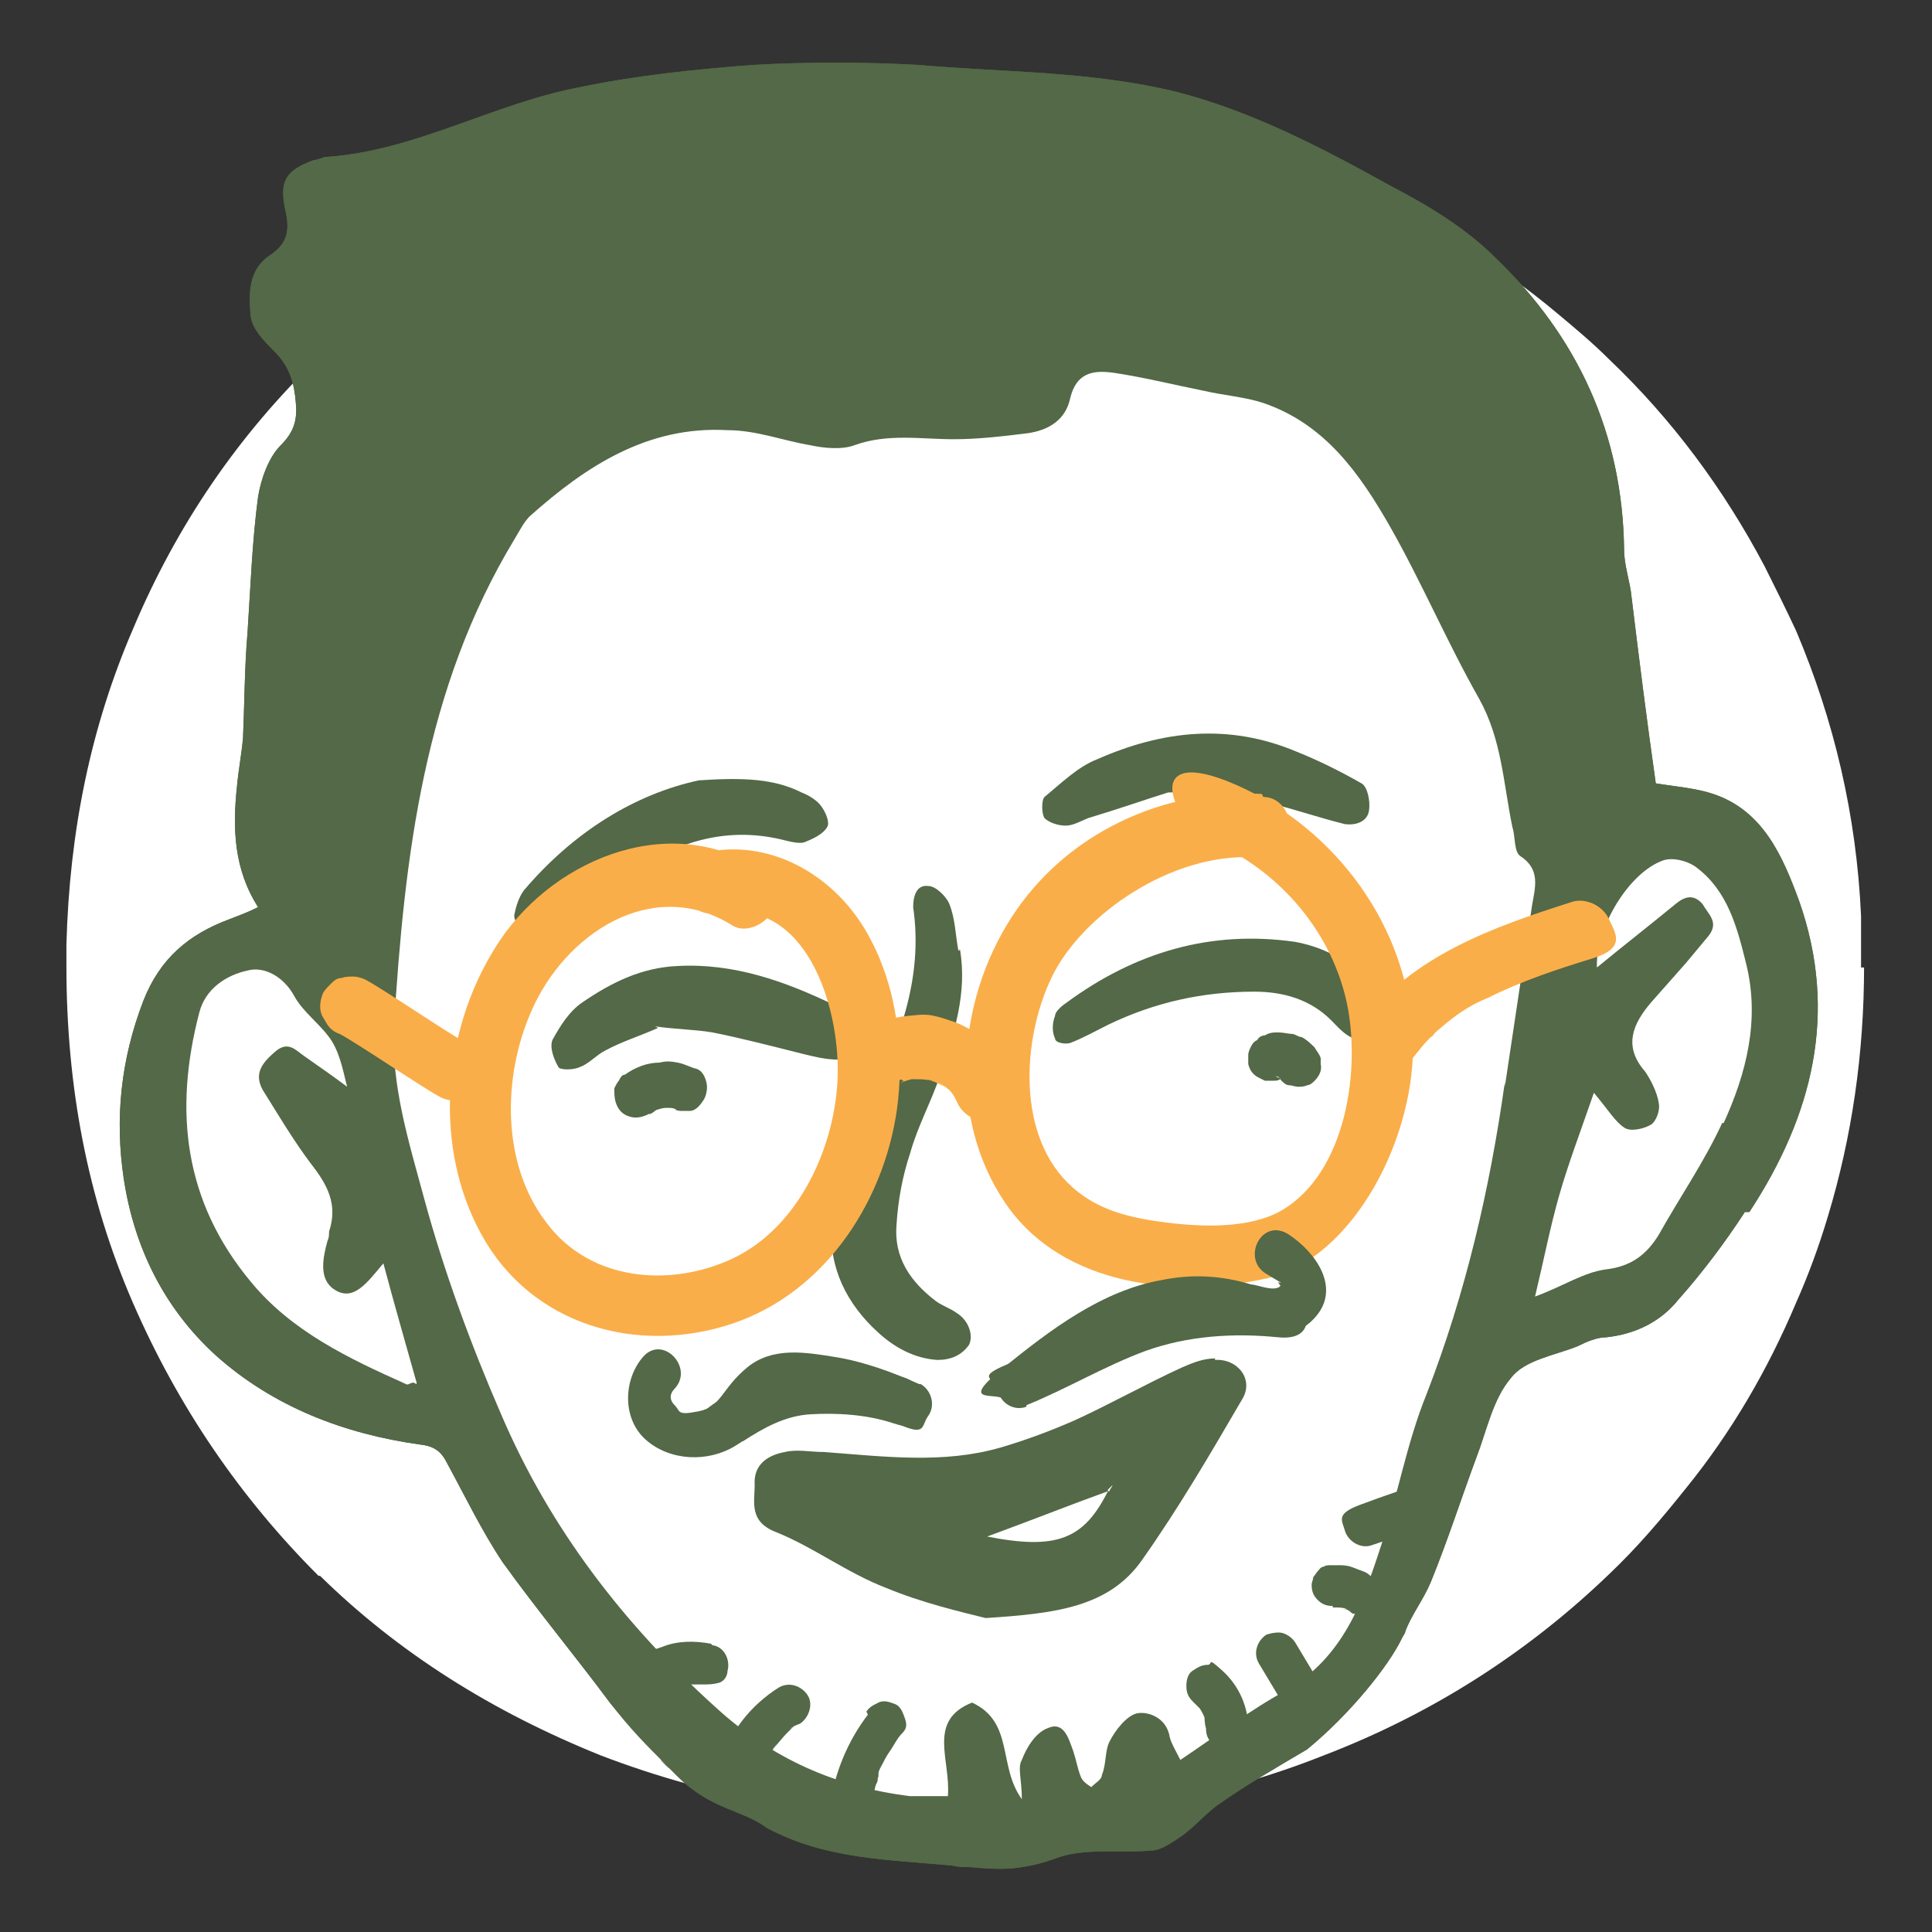
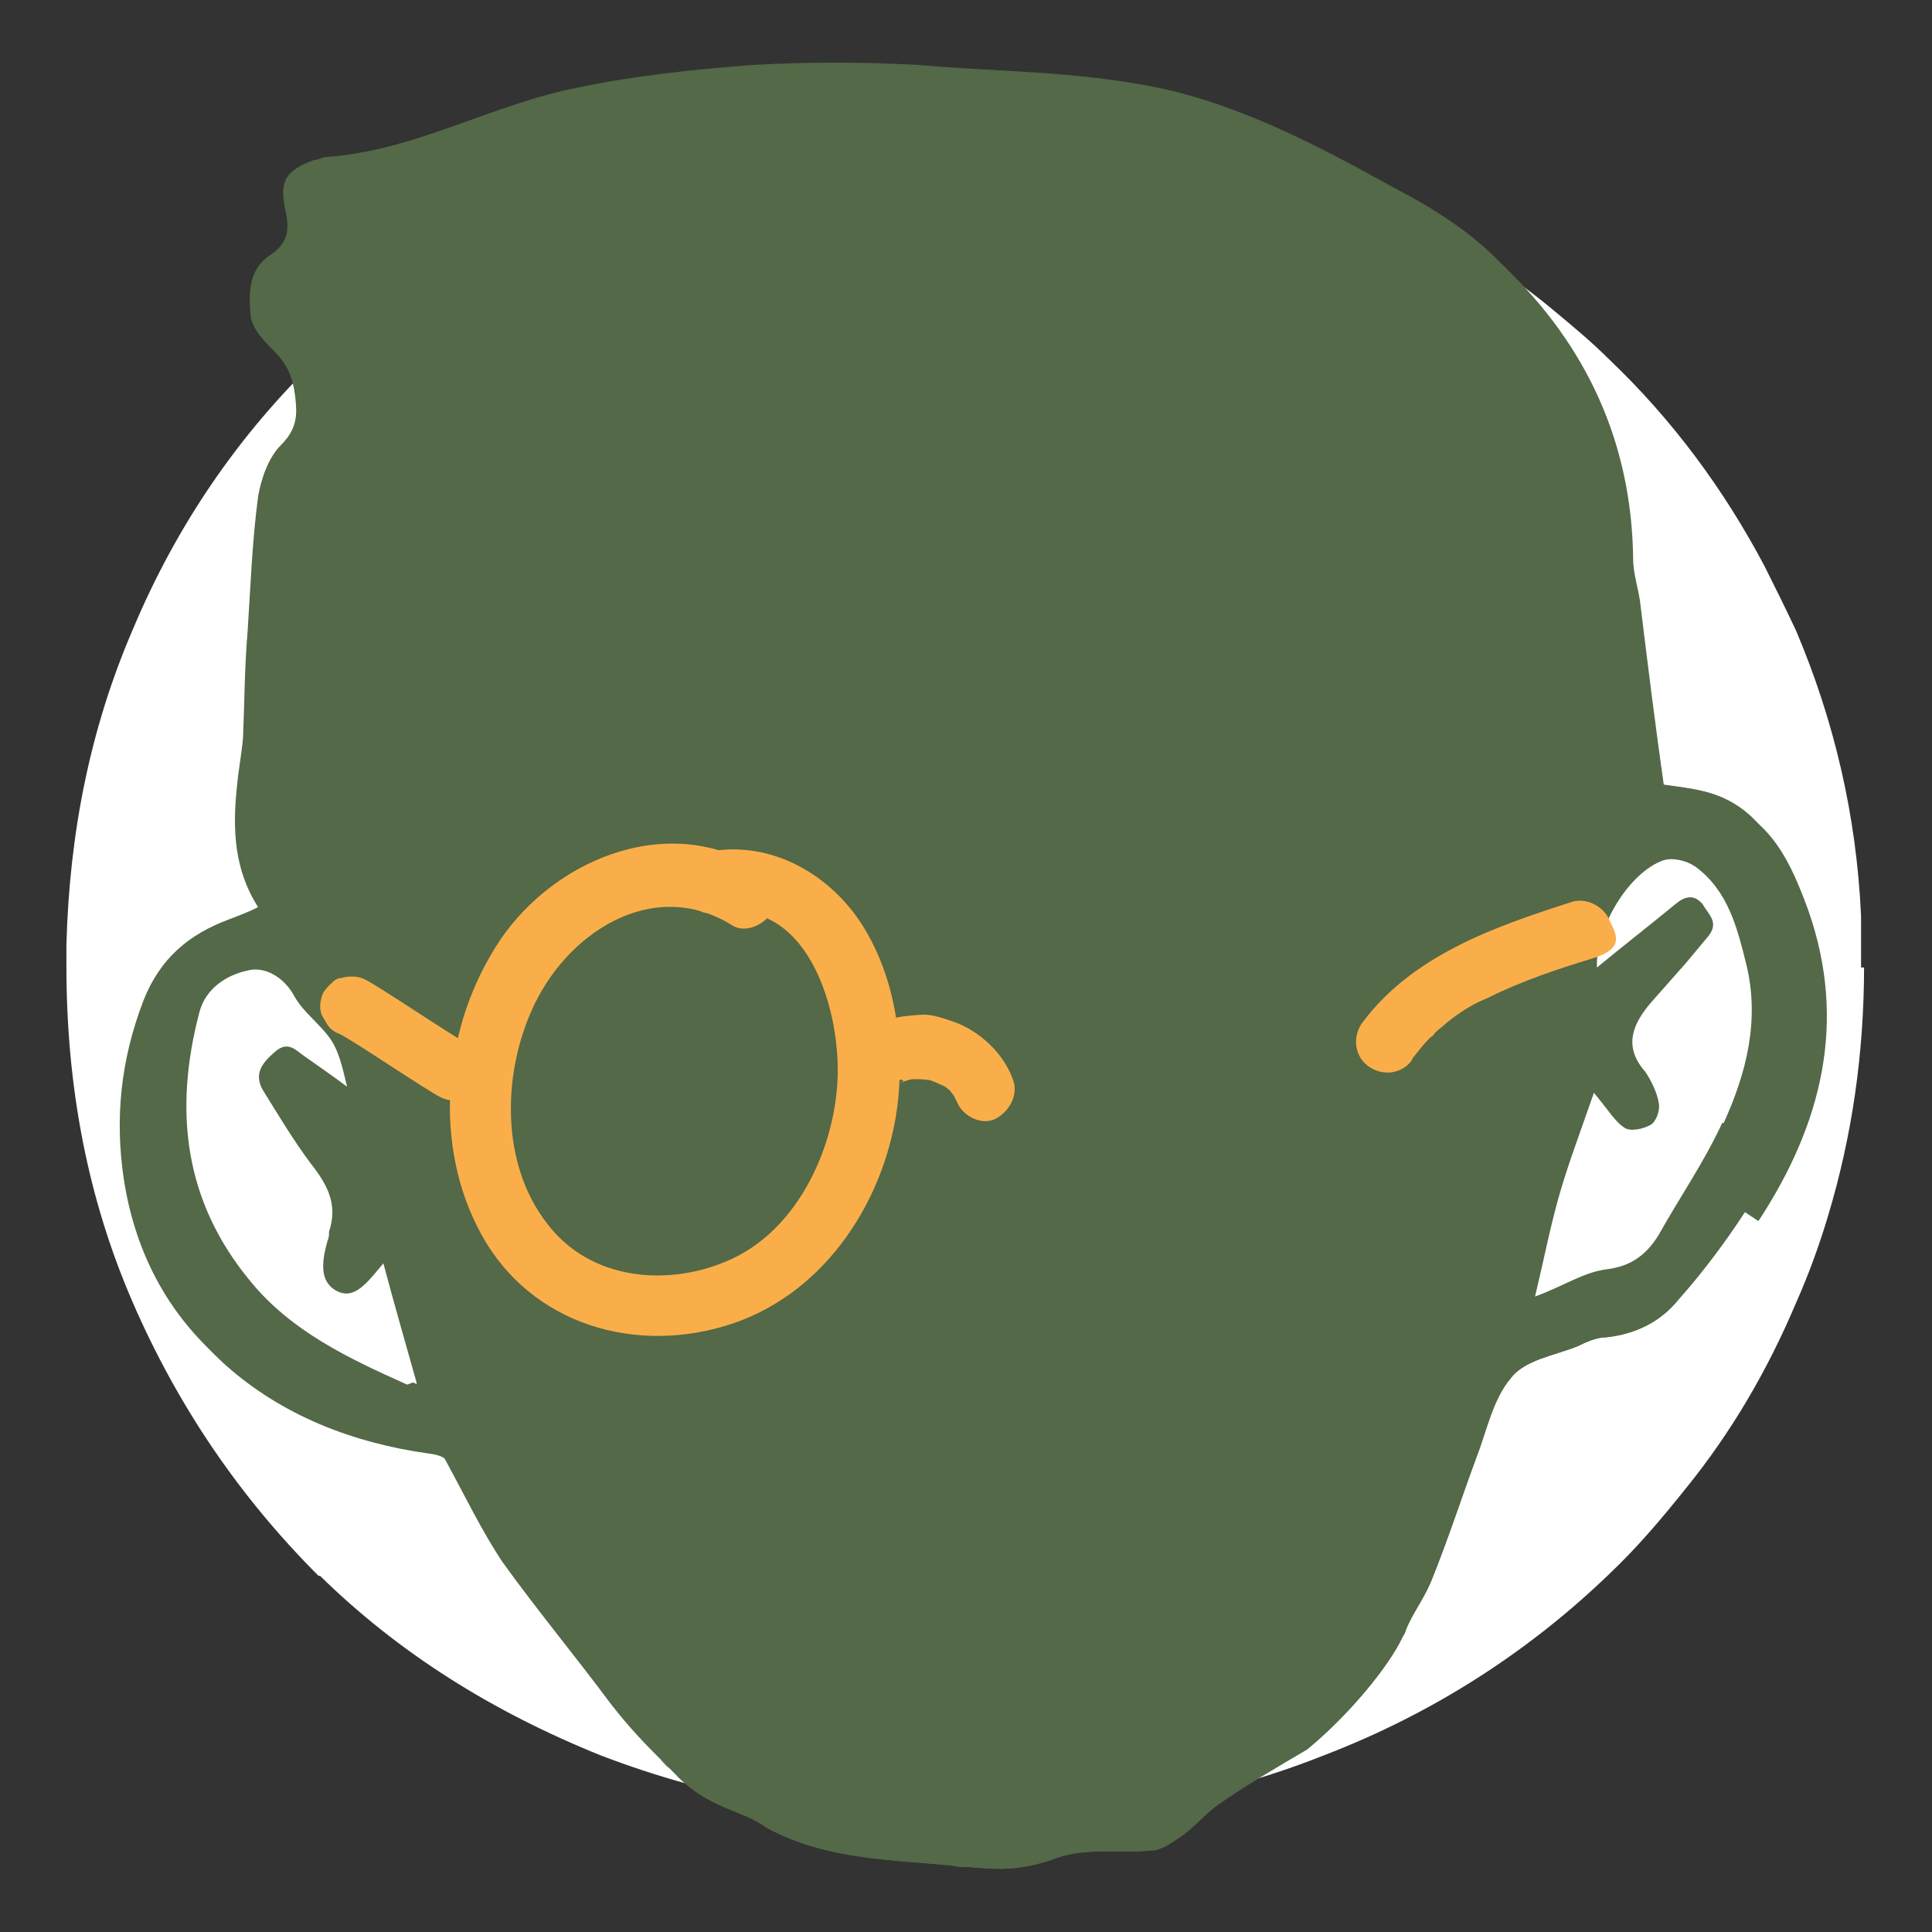
<svg xmlns="http://www.w3.org/2000/svg" id="Layer_1" data-name="Layer 1" version="1.1" viewBox="0 0 128 128">
  <rect x="0" y="0" width="128" height="128" fill="#333333" stroke="none" />
  <defs>
    <style>
      .cls-1 {
        fill: #536947;
      }

      .cls-1, .cls-2, .cls-3 {
        stroke-width: 0px;
      }

      .cls-2 {
        fill: #faae49;
      }

      .cls-3 {
        fill: #fff;
      }
    </style>
  </defs>
  <path class="cls-3" d="M123.5,64c0,5.8-.8,11.3-2.4,16.6-.6,2-1.3,3.9-2.1,5.7-1.9,4.5-4.3,8.6-7.3,12.3-1.6,2-3.2,3.9-5.1,5.7-5.3,5.1-11.6,9.2-18.9,12-7.3,2.9-15.3,4.3-23.9,4.3s-16.7-1.5-24-4.3c-7.2-2.9-13.4-6.8-18.6-11.9h-.1c-5.2-5.2-9.3-11.2-12.3-18.1s-4.4-14.3-4.4-22.3,0-.9,0-1.4c.2-7.5,1.6-14.4,4.4-20.9,2.9-6.9,7-12.9,12.3-18,5.2-5.1,11.5-9.2,18.7-12,7.2-2.9,15.2-4.4,24-4.4s16.6,1.5,23.9,4.4c1,.4,2,.8,3,1.3,4.6,2.1,8.7,4.6,12.4,7.7,1.2,1,2.4,2,3.5,3.1,4.2,4,7.6,8.6,10.3,13.7.7,1.4,1.4,2.8,2.1,4.3,2.5,5.9,4,12.2,4.3,18.9v3.4h.2Z" />
  <g>
    <g>
-       <path class="cls-1" d="M115.6,80.3c-1.3,2-2.8,4-4.4,5.8-1.2,1.5-2.9,2.3-4.8,2.5-.6,0-1.3.3-1.9.6-1.5.6-3.5.9-4.4,2.1-1.2,1.4-1.6,3.5-2.3,5.3-1,2.7-1.9,5.5-3,8.2-.5,1.2-1.3,2.2-1.7,3.3,0,.1-.1.2-.2.4-.9,1.9-3.5,5.1-6.3,7.4-2.2,1.3-4.1,2.4-5.8,3.6-.9.6-1.7,1.6-2.6,2.2-.6.4-1.3.9-1.9.9-2.1.2-4.4-.2-6.3.5-.8.3-1.6.5-2.3.6-1.1.2-2.3.1-3.5,0-.4,0-.7,0-1.1-.1-4.2-.4-8.4-.4-12.3-2.5-1.6-1.2-3.7-1.2-5.9-3.4s-.5-.4-.6-.6c-1.1-1.6-2.7-2.8-3.9-4.3-2.3-3.1-4.8-6.1-7.1-9.3-1.4-2.1-2.5-4.4-3.7-6.6-.4-.8-.9-1.1-1.8-1.2-5-.7-9.7-2.5-13.5-5.9-3.4-3.1-5.4-7.1-6.1-11.7-.6-4-.2-7.9,1.3-11.8,1.1-2.8,3-4.4,5.7-5.4.5-.2,1.1-.4,1.9-.8-1.6-2.5-1.7-5.2-1.4-8,.1-1.1.3-2.1.4-3.2.1-2.3.1-4.7.3-7,.2-3,.3-6,.7-9,.2-1.2.7-2.6,1.5-3.4.9-.9,1.1-1.7,1-2.8-.1-1.3-.4-2.4-1.4-3.4-.7-.7-1.5-1.5-1.6-2.4-.1-1.4-.2-3,1.3-4,1.2-.8,1.3-1.7,1-3-.4-1.9,0-2.6,1.9-3.3.3,0,.6-.2.8-.2,5.9-.4,11-3.5,16.7-4.6,3.8-.8,7.7-1.2,11.6-1.5,3.6-.2,7.3-.2,10.9,0,5.7.5,11.5.4,17.2,1.8,5,1.3,9.6,3.7,14.1,6.2,2.5,1.3,5,2.8,7,4.8,5.4,5.2,8.4,11.6,8.5,19.3,0,1.1.4,2.1.5,3.2.5,4.1,1,8.1,1.6,12.3,1.2.2,2.6.3,3.8.7,3.3,1.1,4.6,4.1,5.7,7.1,2.6,7.4.9,14.2-3.3,20.6Z" />
+       <path class="cls-1" d="M115.6,80.3c-1.3,2-2.8,4-4.4,5.8-1.2,1.5-2.9,2.3-4.8,2.5-.6,0-1.3.3-1.9.6-1.5.6-3.5.9-4.4,2.1-1.2,1.4-1.6,3.5-2.3,5.3-1,2.7-1.9,5.5-3,8.2-.5,1.2-1.3,2.2-1.7,3.3,0,.1-.1.2-.2.4-.9,1.9-3.5,5.1-6.3,7.4-2.2,1.3-4.1,2.4-5.8,3.6-.9.6-1.7,1.6-2.6,2.2-.6.4-1.3.9-1.9.9-2.1.2-4.4-.2-6.3.5-.8.3-1.6.5-2.3.6-1.1.2-2.3.1-3.5,0-.4,0-.7,0-1.1-.1-4.2-.4-8.4-.4-12.3-2.5-1.6-1.2-3.7-1.2-5.9-3.4c-1.1-1.6-2.7-2.8-3.9-4.3-2.3-3.1-4.8-6.1-7.1-9.3-1.4-2.1-2.5-4.4-3.7-6.6-.4-.8-.9-1.1-1.8-1.2-5-.7-9.7-2.5-13.5-5.9-3.4-3.1-5.4-7.1-6.1-11.7-.6-4-.2-7.9,1.3-11.8,1.1-2.8,3-4.4,5.7-5.4.5-.2,1.1-.4,1.9-.8-1.6-2.5-1.7-5.2-1.4-8,.1-1.1.3-2.1.4-3.2.1-2.3.1-4.7.3-7,.2-3,.3-6,.7-9,.2-1.2.7-2.6,1.5-3.4.9-.9,1.1-1.7,1-2.8-.1-1.3-.4-2.4-1.4-3.4-.7-.7-1.5-1.5-1.6-2.4-.1-1.4-.2-3,1.3-4,1.2-.8,1.3-1.7,1-3-.4-1.9,0-2.6,1.9-3.3.3,0,.6-.2.8-.2,5.9-.4,11-3.5,16.7-4.6,3.8-.8,7.7-1.2,11.6-1.5,3.6-.2,7.3-.2,10.9,0,5.7.5,11.5.4,17.2,1.8,5,1.3,9.6,3.7,14.1,6.2,2.5,1.3,5,2.8,7,4.8,5.4,5.2,8.4,11.6,8.5,19.3,0,1.1.4,2.1.5,3.2.5,4.1,1,8.1,1.6,12.3,1.2.2,2.6.3,3.8.7,3.3,1.1,4.6,4.1,5.7,7.1,2.6,7.4.9,14.2-3.3,20.6Z" />
      <g>
        <path class="cls-1" d="M115.6,80.3c-1.3,2-2.8,4-4.4,5.8-1.2,1.5-2.9,2.3-4.8,2.5-.6,0-1.3.3-1.9.6-1.5.6-3.5.9-4.4,2.1-1.2,1.4-1.6,3.5-2.3,5.3-1,2.7-1.9,5.5-3,8.2-.5,1.2-1.3,2.2-1.7,3.3,0,.1-.1.2-.2.4-.9,1.9-3.5,5.1-6.3,7.4-2.2,1.3-4.1,2.4-5.8,3.6-.9.6-1.7,1.6-2.6,2.2-.6.4-1.3.9-1.9.9-2.1.2-4.4-.2-6.3.5-.8.3-1.6.5-2.3.6-1.1.2-2.3.1-3.5,0-.4,0-.7,0-1.1-.1-4.2-.4-8.4-.4-12.3-2.5-1.6-1.2-3.7-1.2-5.9-3.4s-.5-.4-.6-.6c-1.6-1.6-2.5-2.5-3.9-4.3-2.3-3.1-4.8-6.1-7.1-9.3-1.4-2.1-2.5-4.4-3.7-6.6-.4-.8-.9-1.1-1.8-1.2-5-.7-9.7-2.5-13.5-5.9-3.4-3.1-5.4-7.1-6.1-11.7-.6-4-.2-7.9,1.3-11.8,1.1-2.8,3-4.4,5.7-5.4.5-.2,1.1-.4,1.9-.8-1.6-2.5-1.7-5.2-1.4-8,.1-1.1.3-2.1.4-3.2.1-2.3.1-4.7.3-7,.2-3,.3-6,.7-9,.2-1.2.7-2.6,1.5-3.4.9-.9,1.1-1.7,1-2.8-.1-1.3-.4-2.4-1.4-3.4-.7-.7-1.5-1.5-1.6-2.4-.1-1.4-.2-3,1.3-4,1.2-.8,1.3-1.7,1-3-.4-1.9,0-2.6,1.9-3.3.3,0,.6-.2.8-.2,5.9-.4,11-3.5,16.7-4.6,3.8-.8,7.7-1.2,11.6-1.5,3.6-.2,7.3-.2,10.9,0,5.7.5,11.5.4,17.2,1.8,5,1.3,9.6,3.7,14.1,6.2,2.5,1.3,5,2.8,7,4.8,5.4,5.2,8.4,11.6,8.5,19.3,0,1.1.4,2.1.5,3.2.5,4.1,1,8.1,1.6,12.3,1.2.2,2.6.3,3.8.7,3.3,1.1,4.6,4.1,5.7,7.1,2.6,7.4.9,14.2-3.3,20.6Z" />
        <path class="cls-3" d="M27.4,91.6h0c-.2,0-.4.2-.5.1-3.8-1.7-7.6-3.5-10.3-6.8-4.4-5.3-5.1-11.3-3.4-17.8.4-1.6,1.8-2.5,3.2-2.8,1.1-.3,2.4.4,3.1,1.7.6,1.1,1.8,1.9,2.5,3,.6,1,.8,2.3,1,3-.8-.6-1.8-1.3-2.8-2-.6-.4-1.1-1.1-2-.3-.8.7-1.4,1.4-.8,2.5,1,1.6,2,3.3,3.2,4.9,1.1,1.4,1.8,2.7,1.2,4.5,0,.2,0,.4-.1.6-.3,1.1-.6,2.5.4,3.2,1.3.9,2.2-.4,3.3-1.7.8,3,1.5,5.4,2.2,7.9,0,0,0,0,0,0v.2s0-.1,0-.1Z" />
-         <path class="cls-3" d="M99.7,71.7c-1,7.1-2.6,14-5.2,20.7-1.3,3.2-1.9,6.7-3,10-1.2,3.7-2.5,7.4-6.3,9.6-2.4,1.3-4.6,3-7,4.6-.3-.6-.6-1.1-.7-1.5-.2-1.3-1.4-1.7-2.1-1.6-.7.1-1.5,1.1-1.9,1.9-.3.6-.2,1.5-.5,2.2,0,.3-.4.5-.7.8-.3-.2-.6-.4-.7-.7-.2-.5-.3-1.1-.5-1.7-.3-.8-.6-2-1.7-1.5-.8.3-1.4,1.3-1.7,2.1-.3.5,0,1.3,0,2.6-1.6-2.2-.5-5.1-3.3-6.4-3,1.2-1.4,3.8-1.6,6.2-.9,0-1.7,0-2.5,0-4.9-.6-9.2-2.5-12.9-5.9-6.1-5.5-11-11.9-14.2-19.4-2-4.6-3.8-9.5-5.1-14.3-1-3.7-2.2-7.5-2-11.4.7-11.3,2-22.4,8-32.3.3-.5.6-1.1,1-1.5,3.7-3.3,7.8-6,13.1-5.7,1.9,0,3.7.7,5.5,1,.9.2,2.1.3,2.9,0,2.2-.8,4.4-.4,6.6-.4,1.6,0,3.3-.2,4.9-.4,1.4-.2,2.5-.9,2.8-2.3.4-1.7,1.5-1.9,2.9-1.7,2,.3,4,.8,6,1.2,1.3.3,2.7.4,3.9.8,4.1,1.4,6.4,4.7,8.4,8.2,2.1,3.7,3.8,7.7,5.9,11.4,1.5,2.7,1.6,5.6,2.2,8.5.2.6.1,1.6.5,1.9,1.4.9,1,2.1.8,3.3-.6,4-1.2,8-1.8,12Z" />
        <path class="cls-3" d="M114.1,74.4c-1.2,2.6-2.8,4.9-4.2,7.4-.8,1.3-1.8,2.1-3.5,2.3-1.5.2-2.8,1.1-4.7,1.8.6-2.5,1-4.6,1.6-6.7.6-2.1,1.4-4.2,2.3-6.8,1,1.2,1.4,1.9,2,2.3.4.3,1.3.1,1.8-.2.3-.2.6-.9.5-1.4-.1-.7-.5-1.5-.9-2.1-1.5-1.7-.8-3.2.4-4.6.8-.9,1.5-1.7,2.3-2.6.5-.6,1-1.2,1.5-1.8.7-.9,0-1.4-.4-2.1-.6-.7-1.2-.5-1.8,0-1.7,1.4-3.5,2.8-5.2,4.2-.1-2.6,2.1-6.3,4.4-7.1.6-.2,1.5,0,2.1.4,2.2,1.6,2.8,4.1,3.4,6.5.9,3.7,0,7.2-1.5,10.5Z" />
      </g>
      <path class="cls-1" d="M80.5,90c-.8,0-1.5.3-2.2.6-2.4,1.1-4.7,2.4-7.1,3.5-1.6.7-3.2,1.3-4.9,1.8-3.8,1.1-7.7.6-11.7.3-.9,0-1.8-.2-2.6,0-1.1.2-2.1.8-2,2.2,0,1.1-.4,2.4,1.4,3.1,2.5,1,4.7,2.7,7.3,3.7,2.4,1,5,1.6,6.6,2,4.6-.3,8.2-.7,10.4-3.9,2.4-3.4,4.5-7,6.6-10.6.8-1.3-.3-2.7-1.8-2.6ZM73.5,98.8s0,0-.1,0c-1.6,3.2-3.4,3.9-8,3,3-1.1,5.5-2.1,8-3,0,0,0,0,0-.1.1-.1.2-.2.3-.3,0,.1-.2.3-.2.4Z" />
      <path class="cls-1" d="M91.8,47.9c0,.2,0,.4,0,.6h0c0-.2,0-.4,0-.7h0Z" />
      <path class="cls-1" d="M79.1,112.8c.1.1.3.3.4.4l-.2-.3c.2.3.4.6.5.9v-.3c0,.3,0,.7.1,1v-.4c0,.1,0,.3,0,.4,0,.4.1.7.4,1s.6.4,1,.4.7-.1,1-.4.4-.6.4-1c0-1.4-.6-2.8-1.7-3.8s-.6-.4-1-.4-.7.2-1,.4-.4.6-.4,1,.1.7.4,1h0Z" />
      <path class="cls-1" d="M51.6,111.8c-1.9,1.2-3.3,3-3.9,5.1s.2,1.5,1,1.7,1.5-.2,1.7-1,.2-.5.3-.8v.3c.1-.6.4-1.1.8-1.6l-.2.3c.4-.5.8-1,1.3-1.4l-.3.2c.2-.2.4-.3.7-.4.6-.4.9-1.3.5-1.9s-1.2-.9-1.9-.5h0Z" />
      <path class="cls-1" d="M47.1,108.9c-1.1-.2-2.2-.2-3.2.2-1,.3-2,.9-2.8,1.6s-.5,1.5,0,2,1.4.5,2,0,.2-.2.4-.3c.2-.2-.3.2,0,0s.1,0,.2-.1c.3-.2.6-.3.9-.5h-.3c.5,0,.9-.2,1.4-.2h-.4c.5,0,.9,0,1.4,0h-.4c0,0,.1,0,.2,0,.4,0,.7,0,1.1-.1s.6-.5.6-.8c.2-.7-.2-1.6-1-1.7h0Z" />
      <path class="cls-1" d="M83.4,110.2c.6,1,1.2,2,1.8,3s.5.5.8.6.8,0,1.1-.1c.6-.4.9-1.2.5-1.9l-1.8-3c-.2-.3-.5-.5-.8-.6s-.8,0-1.1.1c-.6.4-.9,1.2-.5,1.9h0Z" />
      <path class="cls-1" d="M88.3,106.5c.2,0,.4,0,.6,0h-.4c.2,0,.5,0,.7.1h-.3c.2,0,.4,0,.6.2l-.3-.2s0,0,0,0c.1.1.3.2.4.3.2,0,.3.1.5.1.2,0,.4,0,.5-.1.2,0,.3-.2.4-.3.2-.3.4-.6.4-1v-.4c-.1-.2-.2-.4-.4-.6-.2-.2-.4-.4-.7-.5s-.5-.2-.8-.3-.6-.1-.8-.1-.4,0-.5,0c-.2,0-.4,0-.5.1-.2,0-.3.2-.4.3-.1.1-.2.3-.3.4,0,.2-.1.3-.1.5,0,.4.1.7.4,1s.6.4,1,.4h0Z" />
      <path class="cls-1" d="M90.8,102.4c1.5-.5,3-1,4.6-1.6s1.2-1,1-1.7-1-1.2-1.7-1c-1.5.5-3,1-4.6,1.6s-1.2,1-1,1.7,1,1.2,1.7,1h0Z" />
      <path class="cls-1" d="M57.5,113.6c-1.3,1.7-2.2,3.8-2.5,6s0,.7.1,1.1.5.6.8.6c.7.2,1.6-.2,1.7-1s.2-1,.3-1.5.1-.5.2-.7,0-.2.1-.4c0,0,0-.1,0-.2,0-.1,0-.1,0,0,0-.2.2-.5.3-.7s.2-.4.4-.7c.3-.4.5-.9.9-1.3s.2-.8.1-1.1-.3-.7-.6-.8-.7-.3-1.1-.1-.6.3-.8.6h0Z" />
    </g>
    <g>
      <path class="cls-1" d="M63.6,62.9c.5,2.9-.4,5.6-1.3,8.3-.6,1.8-1.5,3.4-2,5.2-.5,1.5-.8,3.1-.9,4.7-.2,2.2.9,3.8,2.6,5.1.4.3,1,.5,1.4.8.8.5,1.1,1.5.8,2.1-.5.7-1.2,1-2.1,1-1.5-.1-2.8-.8-3.9-1.8-2.1-1.9-3.3-4.3-3.1-7.1.1-1.7.7-3.4,1.1-5.1.3-1,.8-2,1.3-2.9,2-4.1,3.7-8.3,3-13.1,0-.7.2-1.5,1-1.4.5,0,1.2.7,1.4,1.2.4,1,.4,2.1.6,3.1Z" />
      <path class="cls-1" d="M43.6,68.1c-1.1.5-2.4.9-3.5,1.5-.6.3-1.1.9-1.7,1.1-.4.2-1.3.2-1.4,0-.3-.5-.6-1.3-.4-1.8.5-.9,1.1-1.9,2-2.5,1.9-1.3,3.9-2.3,6.3-2.4,3.7-.2,7.1,1,10.4,2.6.6.3,1.1.8,1.4,1.3.2.4.3,1.1,0,1.5-.2.4-.8.8-1.2.8-.8,0-1.6-.2-2.4-.4-2-.5-3.9-1-5.9-1.4-1.2-.2-2.4-.2-3.8-.4Z" />
      <path class="cls-1" d="M46.3,51.7c3-.2,5-.1,6.8.8.5.2,1,.5,1.3.9.3.4.6,1.1.4,1.4-.3.5-1,.8-1.5,1-.3.1-.8,0-1.2-.1-3.8-1-7.1,0-10.3,2.1-1.6,1-3.1,2.1-4.7,3.1-.5.3-1.2.6-1.8.8-.6.2-1.4-.7-1.2-1.2.1-.5.3-1.1.6-1.5,3.3-3.9,7.4-6.4,11.6-7.3Z" />
      <path class="cls-1" d="M77.4,52.5c-1.3.4-3.3,1.1-5.3,1.7-.5.2-1,.5-1.5.5-.5,0-1.1-.2-1.4-.5-.2-.3-.2-1.2,0-1.4,1.1-.9,2.2-2,3.5-2.5,4.3-1.9,8.7-2.4,13.2-.5,1.5.6,2.9,1.3,4.3,2.1.4.2.6,1.2.5,1.8-.1.7-.8,1-1.6.9-1.6-.4-3.1-.9-4.6-1.3-1.2-.3-2.3-.6-3.5-.8-.9-.1-1.9,0-3.6,0Z" />
      <path class="cls-1" d="M91.8,67.5c-.2.4-.3.9-.6,1.1-.4.2-1.1.4-1.5.2-.6-.2-1.1-.8-1.5-1.2-1.4-1.4-3.2-1.9-5.1-1.9-3.4,0-6.6.7-9.7,2.2-.8.4-1.7.9-2.5,1.2-.3.1-1,0-1-.3-.2-.4-.2-1,0-1.5,0-.3.5-.7.8-.9,4.5-3.3,9.5-4.8,15.1-4,2.2.4,4,1.5,5.3,3.3.4.5.6,1.2.8,1.8Z" />
      <g>
        <path class="cls-2" d="M50.2,57.5c-6.1-3.8-13.9-.4-17.4,5.3-3.5,5.6-4.1,13.2-.9,19,3.3,6,10.3,8,16.6,5.9s10.3-8.4,11-14.8c.4-3.9-.2-8.1-2.3-11.5s-6-5.7-10.1-5c-2.6.5-2.2,4.5.4,4.1,5.9-1.1,8.1,6.1,8,10.7s-2.5,10.1-7,12.2c-4.1,1.9-9.4,1.5-12.3-2.4-3-3.9-2.9-9.7-1-14,2.2-5.1,8-9,13.3-5.7.9.6,2.3-.1,2.7-1s0-2.1-1-2.7h0Z" />
        <path class="cls-2" d="M59.8,71.6s0,0,.1,0l-.5.3c.3-.2.6-.3,1-.4h-.5c.4,0,.8,0,1.2,0h-.5c.5,0,.9,0,1.3.2l-.5-.2c.4.1.8.3,1.2.5l-.4-.3c.3.2.7.5.9.7l-.4-.4c.3.3.5.6.7.9l-.3-.5c.1.2.2.4.3.6.4,1,1.7,1.6,2.6,1.1s1.5-1.6,1.1-2.6c-.6-1.7-2.2-3.2-3.9-3.8s-1.9-.5-3-.4-2,.4-2.9,1-.7.9-.8,1.3,0,1.1.4,1.5.8.7,1.3.8,1,0,1.5-.4h0Z" />
-         <path class="cls-2" d="M83.6,52.6c-6.5-.4-13,2.6-16.6,8.2s-4.2,13.3-.4,18.9,11.5,6.3,17.3,5,10-9.5,9.7-16c-.3-7.3-5.1-13.8-11.7-16.7s-4.1,2.7-1.7,3.7c4.4,1.9,7.9,5.8,9,10.6,1,4.5,0,11.4-4.3,13.9-2.1,1.2-5.2,1.1-7.6.8s-4.5-.8-6.2-2.3c-3.8-3.3-3.4-9.9-1.4-14s7.9-8.2,13.4-7.9c1.1,0,2.1-.5,2.3-1.7s-.6-2.3-1.7-2.3h0Z" />
        <path class="cls-2" d="M93.6,70.1c.4-.5.7-.9,1.1-1.3s.3-.3.1-.1c.1,0,.2-.2.3-.3.2-.2.5-.4.7-.6.5-.4.9-.7,1.4-1s.7-.4,1.4-.7c2.2-1.1,4.6-1.9,6.9-2.6s1.5-1.7,1.1-2.6-1.6-1.5-2.6-1.1c-5,1.6-10.4,3.5-13.7,7.9-.7.9-.6,2.2.3,2.9s2.2.6,2.9-.3h0Z" />
        <path class="cls-2" d="M30.9,69.1c-1-.5-5.7-3.7-6.7-4.2-.2-.1-.5-.2-.8-.2-.3,0-.5,0-.8.1-.3,0-.5.2-.7.4-.2.2-.4.4-.5.6-.2.5-.3,1.1,0,1.6l.3.5c.2.3.5.5.8.6,1,.5,5.7,3.7,6.7,4.2.2.1.5.2.8.2.3,0,.5,0,.8-.1.3,0,.5-.2.7-.4.2-.2.4-.4.5-.6.2-.5.3-1.1,0-1.6l-.3-.5c-.2-.3-.5-.5-.8-.6h0Z" />
      </g>
    </g>
    <path class="cls-1" d="M60.9,91.7c-1.8-.8-3.7-1.5-5.6-1.8s-4.1-.7-5.8.7-1.7,2.6-3.2,2.9-1.2,0-1.6-.4-.3-.8,0-1.1c1.3-1.4-.8-3.6-2.1-2.1s-1.4,4.1.2,5.5,4.1,1.5,5.9.4,1.5-1.3,2.2-2.1.4-.7.7-.9.9-.2,1.4-.2c2.2.1,4.4.8,6.4,1.7s1.6.2,2.1-.5.2-1.7-.5-2.1h0Z" />
    <path class="cls-1" d="M68.7,92.8c3.5-2.7,7.8-6,12.5-4.9,2.1.5,4.4,1.2,6-.7s0-4.2-1.8-5.4-3.2,1.6-1.5,2.6.6.4.8.6,0,.3.2.1c-.3.6-1.6,0-2,0-2-.6-3.9-.7-5.9-.3-4,.7-7.4,3.3-10.5,5.8s-.5,1.6,0,2.1,1.5.5,2.1,0h0Z" />
    <path class="cls-1" d="M43.1,73.8c.2-.1.4-.3.6-.4l-.4.2c.3-.1.6-.2.8-.2h-.4c.3,0,.6,0,.9,0h-.4c.3,0,.5,0,.7.2l-.4-.2h0c.2.1.4.2.6.2.2,0,.4,0,.6,0,.4,0,.7-.4.9-.7s.3-.8.2-1.2-.3-.8-.7-.9-.7-.3-1.2-.4-.8-.1-1.2,0c-.8,0-1.6.3-2.3.8-.2,0-.3.2-.4.4-.1.1-.2.3-.3.5,0,.4,0,.8.2,1.2s.5.6.9.7.8,0,1.2-.2h0Z" />
    <path class="cls-1" d="M84.4,71.6c.1,0,.3,0,.4-.1h-.4c.1,0,.3,0,.4,0h-.4c.2,0,.3,0,.5,0l-.4-.2c.1,0,.3.1.4.2l-.3-.2c.1,0,.2.2.3.3.1.1.3.3.5.3.2,0,.4.1.6.1.2,0,.4,0,.6-.1.2,0,.4-.2.5-.3.3-.3.5-.7.4-1.1v-.4c-.1-.3-.3-.5-.4-.7-.2-.2-.4-.4-.7-.6s-.2,0-.2-.1c-.2,0-.4-.2-.6-.2s-.6-.1-.9-.1-.6,0-.9.2c-.2,0-.4.1-.5.3-.2.1-.3.2-.4.4-.1.2-.2.4-.2.6,0,.2,0,.4,0,.6.1.4.3.7.7.9l.4.2c.3,0,.5,0,.8,0h0Z" />
-     <path class="cls-1" d="M49.2,95.5c1.4-.9,2.8-1.7,4.5-1.8s3.7,0,5.5.6,1.7-.3,1.9-1.1-.3-1.6-1.1-1.9c-2.1-.7-4.4-.9-6.5-.7s-4,1-5.9,2.2-1,1.3-.5,2.1,1.4,1,2.1.5h0Z" />
    <path class="cls-1" d="M68,93.1c2.7-1.1,5.2-2.6,7.9-3.6,2.8-1,5.8-1.2,8.8-.9s1.9-2.9,0-3c-3.1-.3-6.3,0-9.3.9s-5.4,2.6-8.2,3.7-1.3,1-1.1,1.9,1.1,1.4,1.9,1.1h0Z" />
  </g>
</svg>